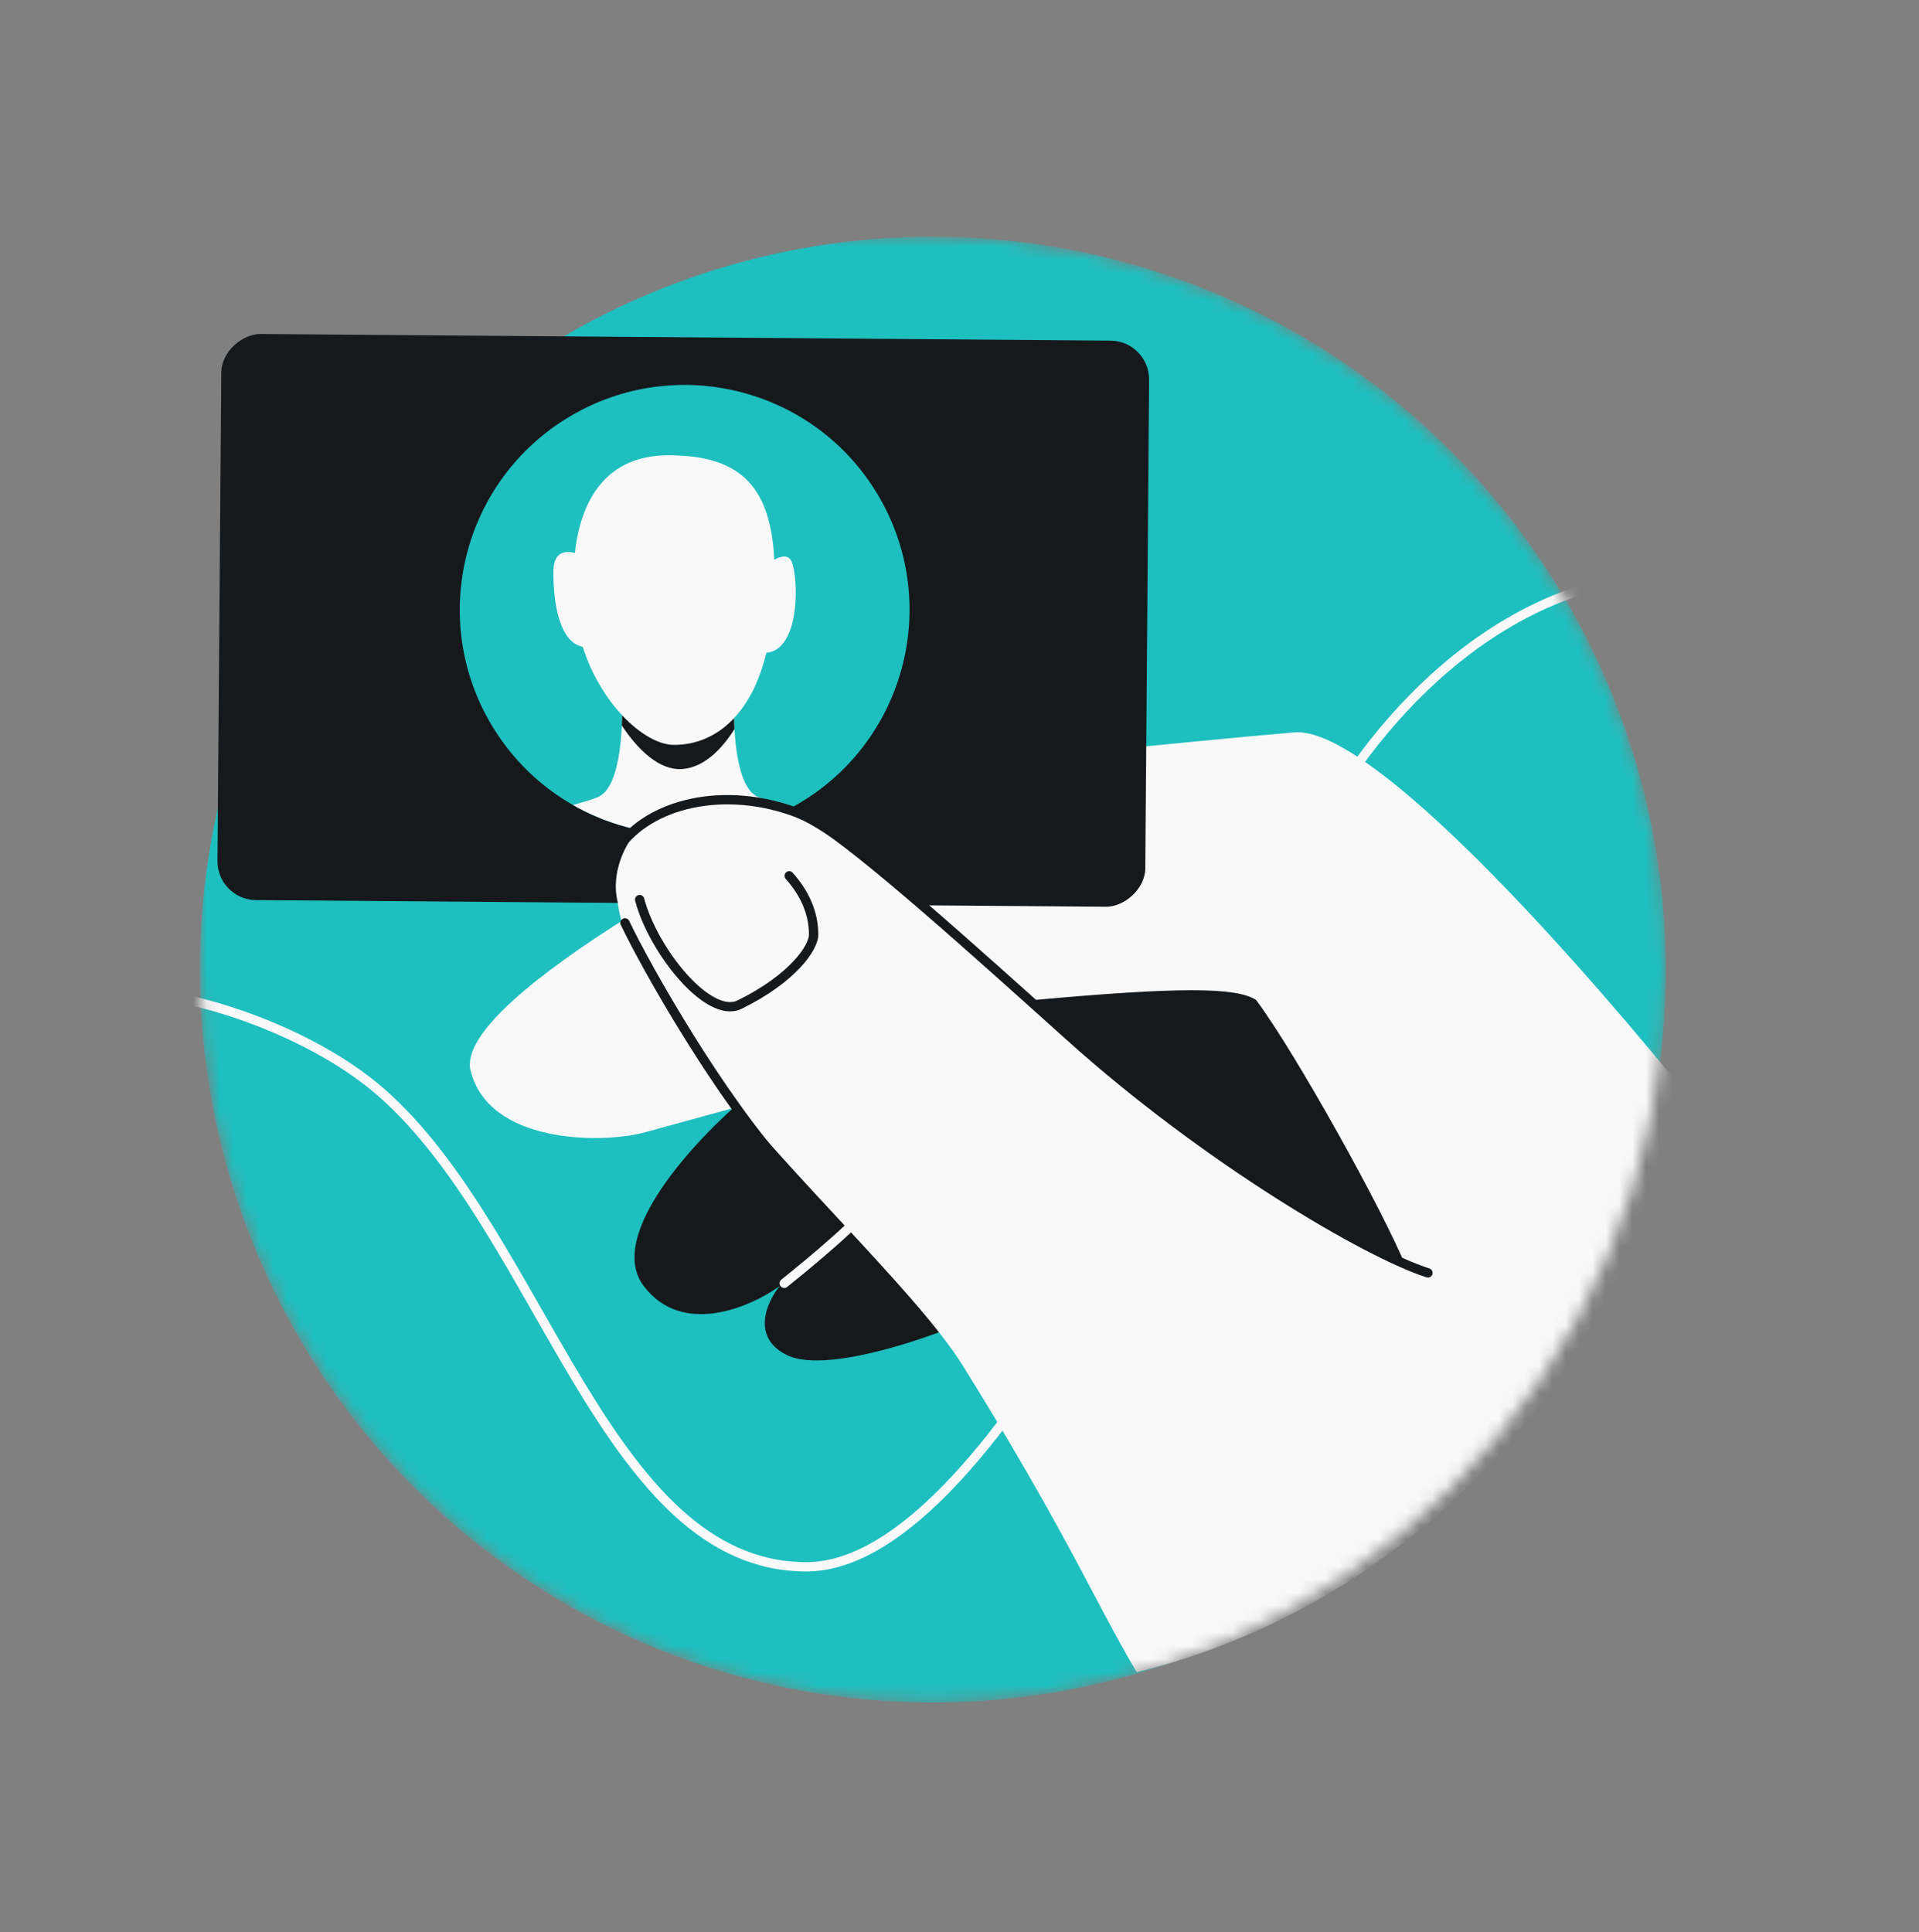
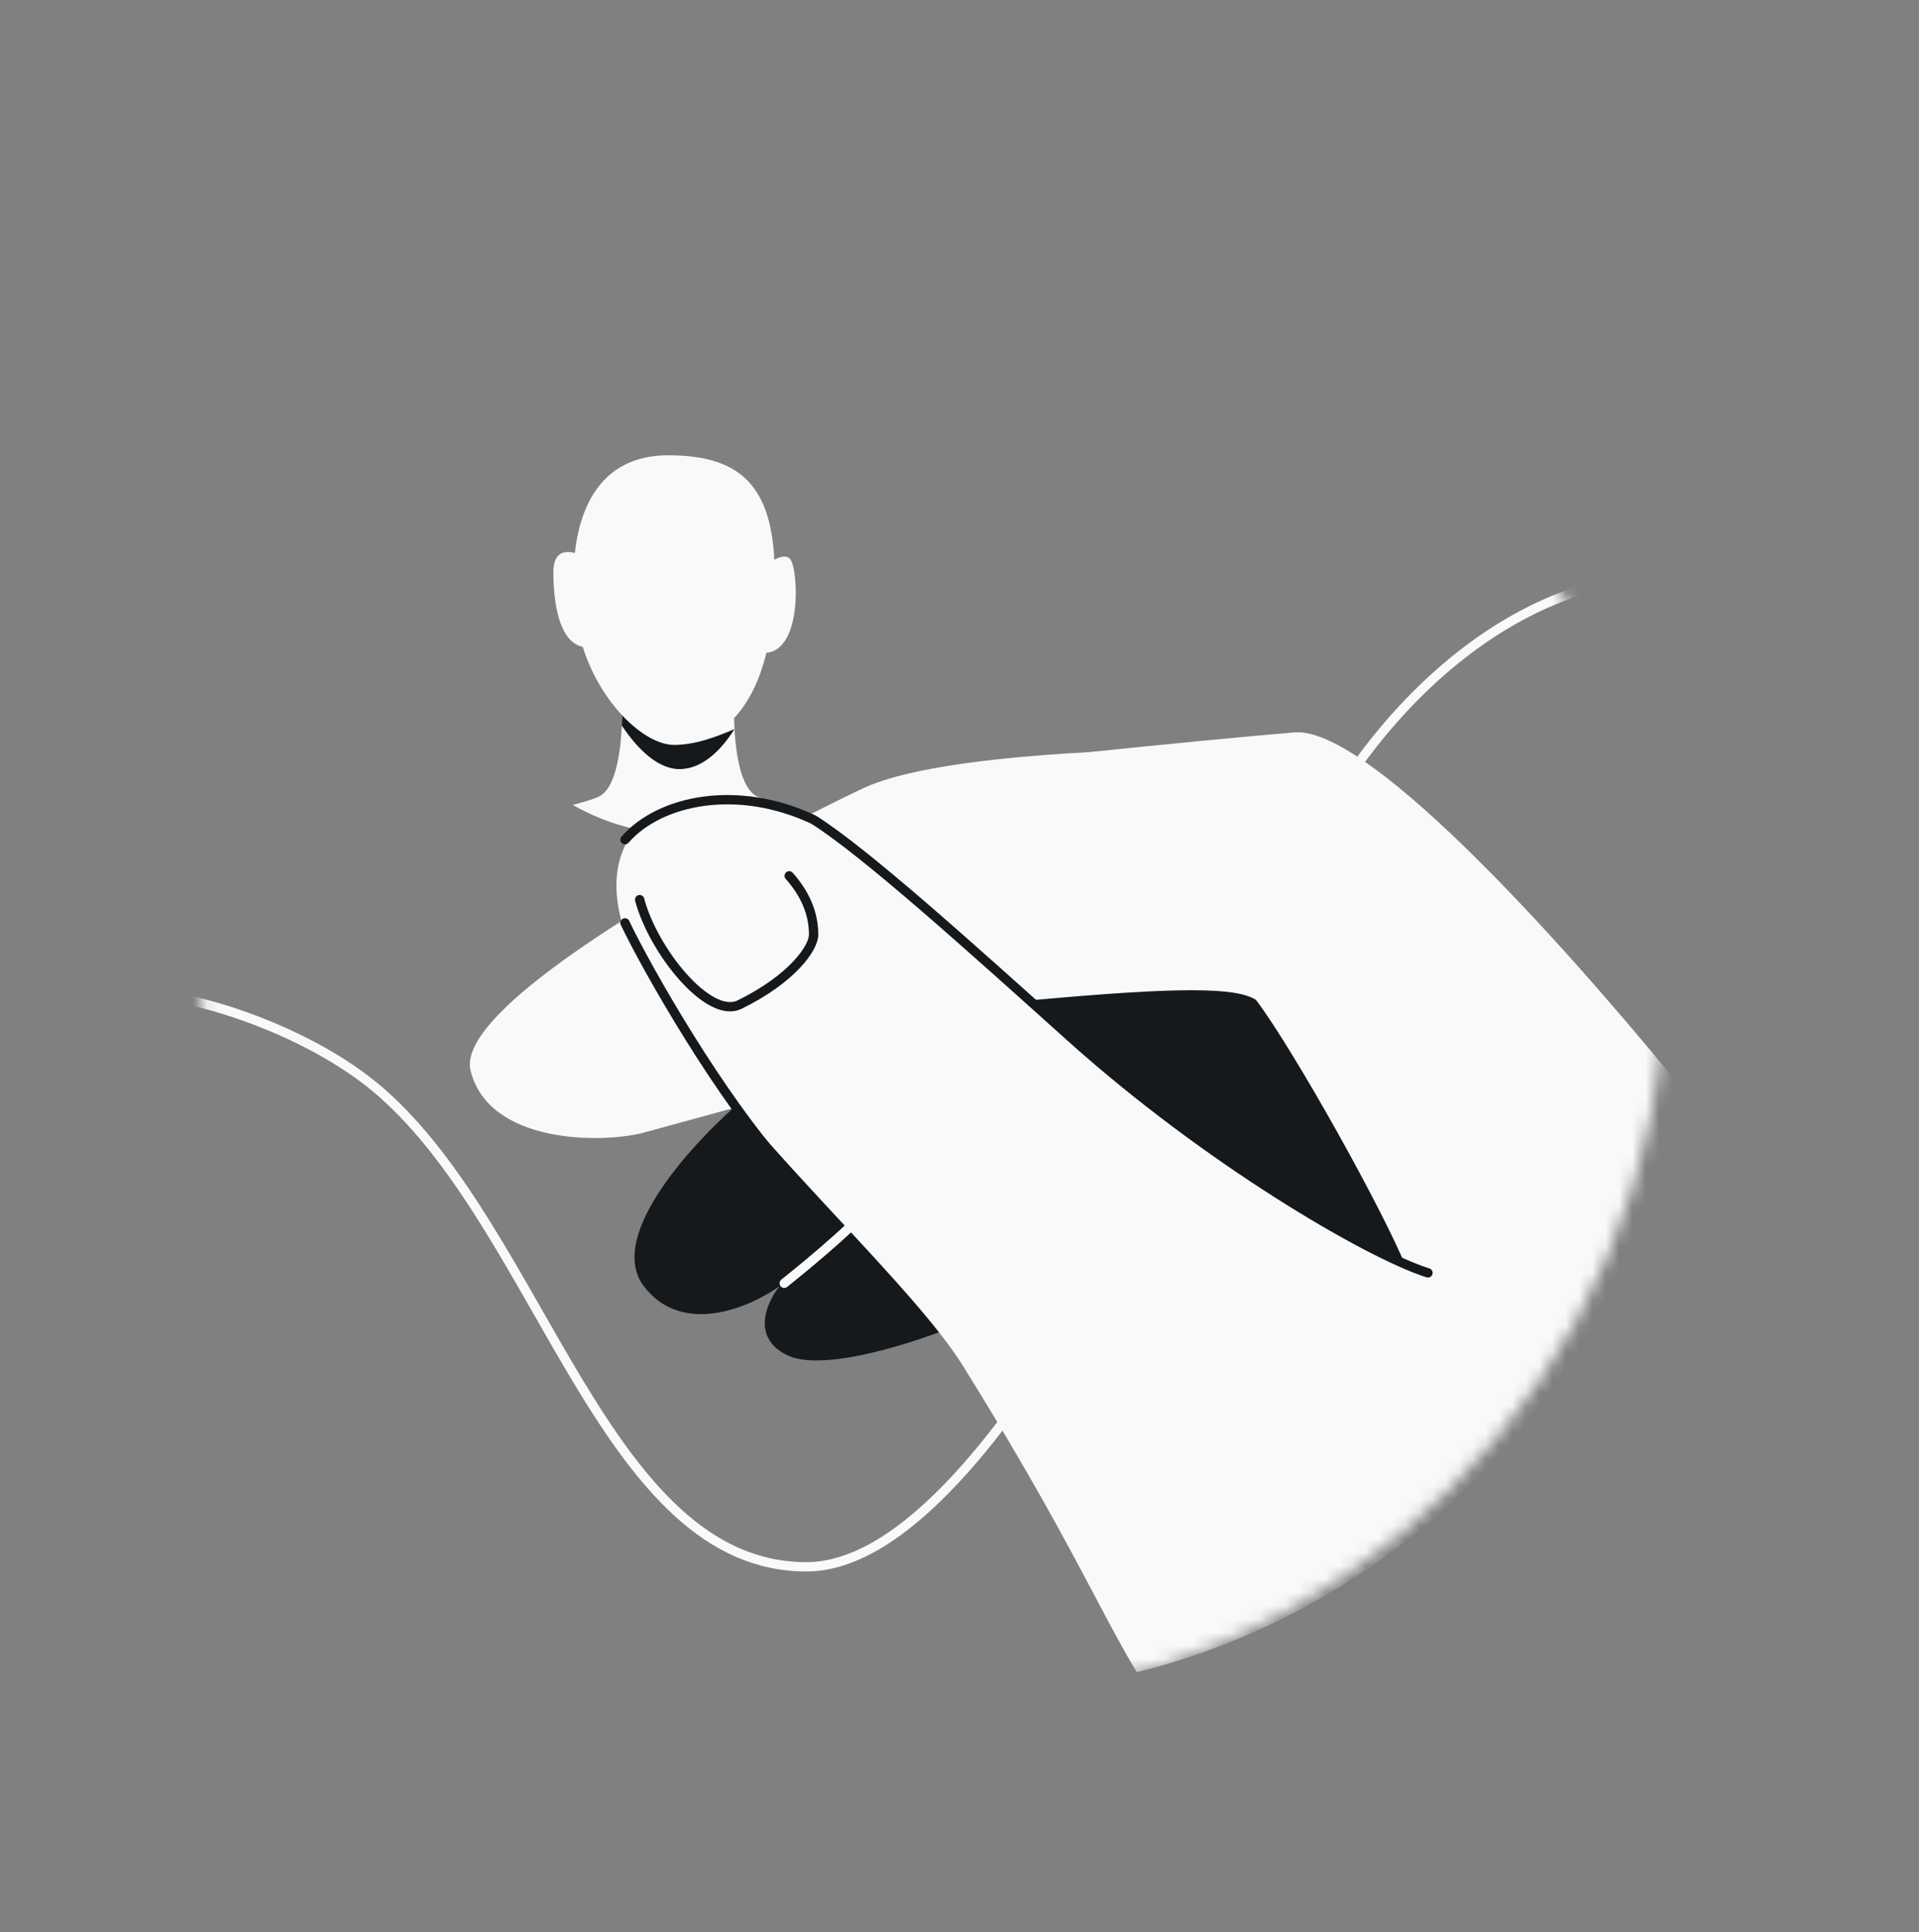
<svg xmlns="http://www.w3.org/2000/svg" width="144" height="145" viewBox="0 0 144 145" fill="none">
  <rect x="0" y="0" width="144" height="145" fill="#808080" stroke="none" />
  <mask id="mask0_606_2085" style="mask-type:alpha" maskUnits="userSpaceOnUse" x="15" y="17" width="110" height="111">
    <path d="M70 127.76C39.624 127.76 15 103.136 15 72.76V17.76H70C100.376 17.76 125 42.385 125 72.76C125 103.136 100.376 127.76 70 127.76Z" fill="#1EBFBF" />
  </mask>
  <g mask="url(#mask0_606_2085)">
-     <circle cx="55" cy="55" r="55" transform="matrix(-1 0 0 1 125 17.76)" fill="#1EBFBF" />
    <path d="M10.698 74.707C13.46 74.362 22.893 76.978 28.601 81.972C40.709 92.564 45.416 117.575 60.51 117.575C75.066 117.575 92.188 76.755 96.848 66.14C101.509 55.525 110.478 45.599 121.611 43.528" stroke="#F9F9F9" stroke-width="0.7" />
    <path d="M64.807 59.136C69.789 56.807 82.889 56.244 88.816 56.254C87.76 62.887 86.613 79.266 83.556 77.798C79.735 75.963 51.299 84.227 48.209 85.017C45.12 85.808 36.662 85.848 35.31 80.329C33.957 74.81 58.579 62.046 64.807 59.136Z" fill="#F9F9F9" />
    <path d="M48.309 96.512C45.419 92.703 52.222 85.457 55.985 82.309C61.989 78.547 69.195 92.105 72.047 99.355C68.858 100.69 61.795 103.026 59.06 101.691C56.324 100.356 57.554 97.677 58.511 96.505C56.314 98.094 51.199 100.321 48.309 96.512Z" fill="#16191C" />
    <path d="M58.847 96.299C60.618 94.878 65.138 91.206 66.387 89.163" stroke="#F9F9F9" stroke-width="0.7" stroke-linecap="round" />
    <path d="M85.305 125.486C84.254 123.741 83.294 121.925 82.14 119.742C80.049 115.787 77.319 110.625 72.256 102.492C70.429 99.558 66.838 95.689 62.894 91.439C54.054 81.913 43.439 70.475 46.941 63.372C52.26 52.585 67.409 65.294 77.835 75.281C77.499 74.564 77.003 73.616 76.435 72.528C73.857 67.596 69.776 59.791 72.256 57.642C72.648 57.302 89.218 55.635 97.124 54.959C102.444 54.504 116.213 69.487 125.717 81.08C122.453 102.782 106.302 120.264 85.305 125.486Z" fill="#F9F9F9" />
    <path d="M94.257 75.043C92.787 74.063 88.375 74.063 77.591 75.043C83.963 81.906 98.668 91.709 105.531 95.14C103.897 91.027 97.198 78.965 94.257 75.043Z" fill="#16191C" />
-     <rect x="86.25" y="25.585" width="42.482" height="69.623" rx="2.911" transform="rotate(90.448 86.25 25.585)" fill="#16191C" />
-     <path d="M65.855 37.099C70.638 45.096 68.033 55.457 60.036 60.24C52.039 65.023 41.678 62.418 36.895 54.421C32.112 46.424 34.717 36.063 42.714 31.28C50.711 26.497 61.072 29.102 65.855 37.099Z" fill="#1EBFBF" />
    <path d="M59.435 60.583C54.14 63.467 47.922 63.223 42.99 60.406C43.675 60.22 44.307 60.038 44.844 59.823C46.33 59.228 46.645 55.893 46.686 53.678C45.483 52.393 44.386 50.62 43.727 48.54C41.928 48.171 41.524 45.141 41.524 42.919C41.524 41.468 42.331 41.281 43.137 41.497C43.588 37.423 45.555 34.165 50.143 34.165C55.277 34.165 57.825 36.224 58.101 42.006C58.593 41.735 59.08 41.632 59.334 42.013C59.9 42.861 60.2 48.738 57.509 48.986C56.979 51.167 56.125 52.777 55.082 53.892C55.14 56.103 55.481 59.247 56.919 59.823C57.588 60.09 58.403 60.308 59.285 60.543L59.435 60.583Z" fill="#F9F9F9" />
-     <path d="M46.686 53.678C46.682 53.922 46.674 54.181 46.661 54.447C47.867 56.255 49.471 57.832 51.184 57.71C52.822 57.593 54.149 56.242 55.115 54.71C55.099 54.428 55.088 54.154 55.081 53.893C53.785 55.278 52.197 55.899 50.579 55.899C49.44 55.899 48 55.08 46.686 53.678Z" fill="#16191C" />
-     <path d="M60.278 61.576C62.38 62.592 67.813 66.674 68.231 67.258L69.965 68.992C64.189 69.44 47.617 70.485 46.71 68.671C45.239 65.73 47.201 61.989 50.075 60.272C52.948 58.555 58.176 60.56 60.278 61.576Z" fill="#F9F9F9" />
+     <path d="M46.686 53.678C46.682 53.922 46.674 54.181 46.661 54.447C47.867 56.255 49.471 57.832 51.184 57.71C52.822 57.593 54.149 56.242 55.115 54.71C53.785 55.278 52.197 55.899 50.579 55.899C49.44 55.899 48 55.08 46.686 53.678Z" fill="#16191C" />
    <path d="M107.152 95.518C102.658 94.095 90.548 87.014 80.294 77.794C72.635 70.909 64.93 63.964 61.053 61.51C55.353 58.82 49.523 60.01 46.898 63.01M46.898 69.254C48.577 72.774 54.062 82.395 58.964 87.787M59.221 65.724C60.302 66.935 61.053 68.406 61.053 70.135C61.053 71.115 59.489 73.424 55.5 75.385C53.166 76.532 49.005 71.326 48 67.51" stroke="#16191C" stroke-width="0.7" stroke-linecap="round" />
  </g>
</svg>